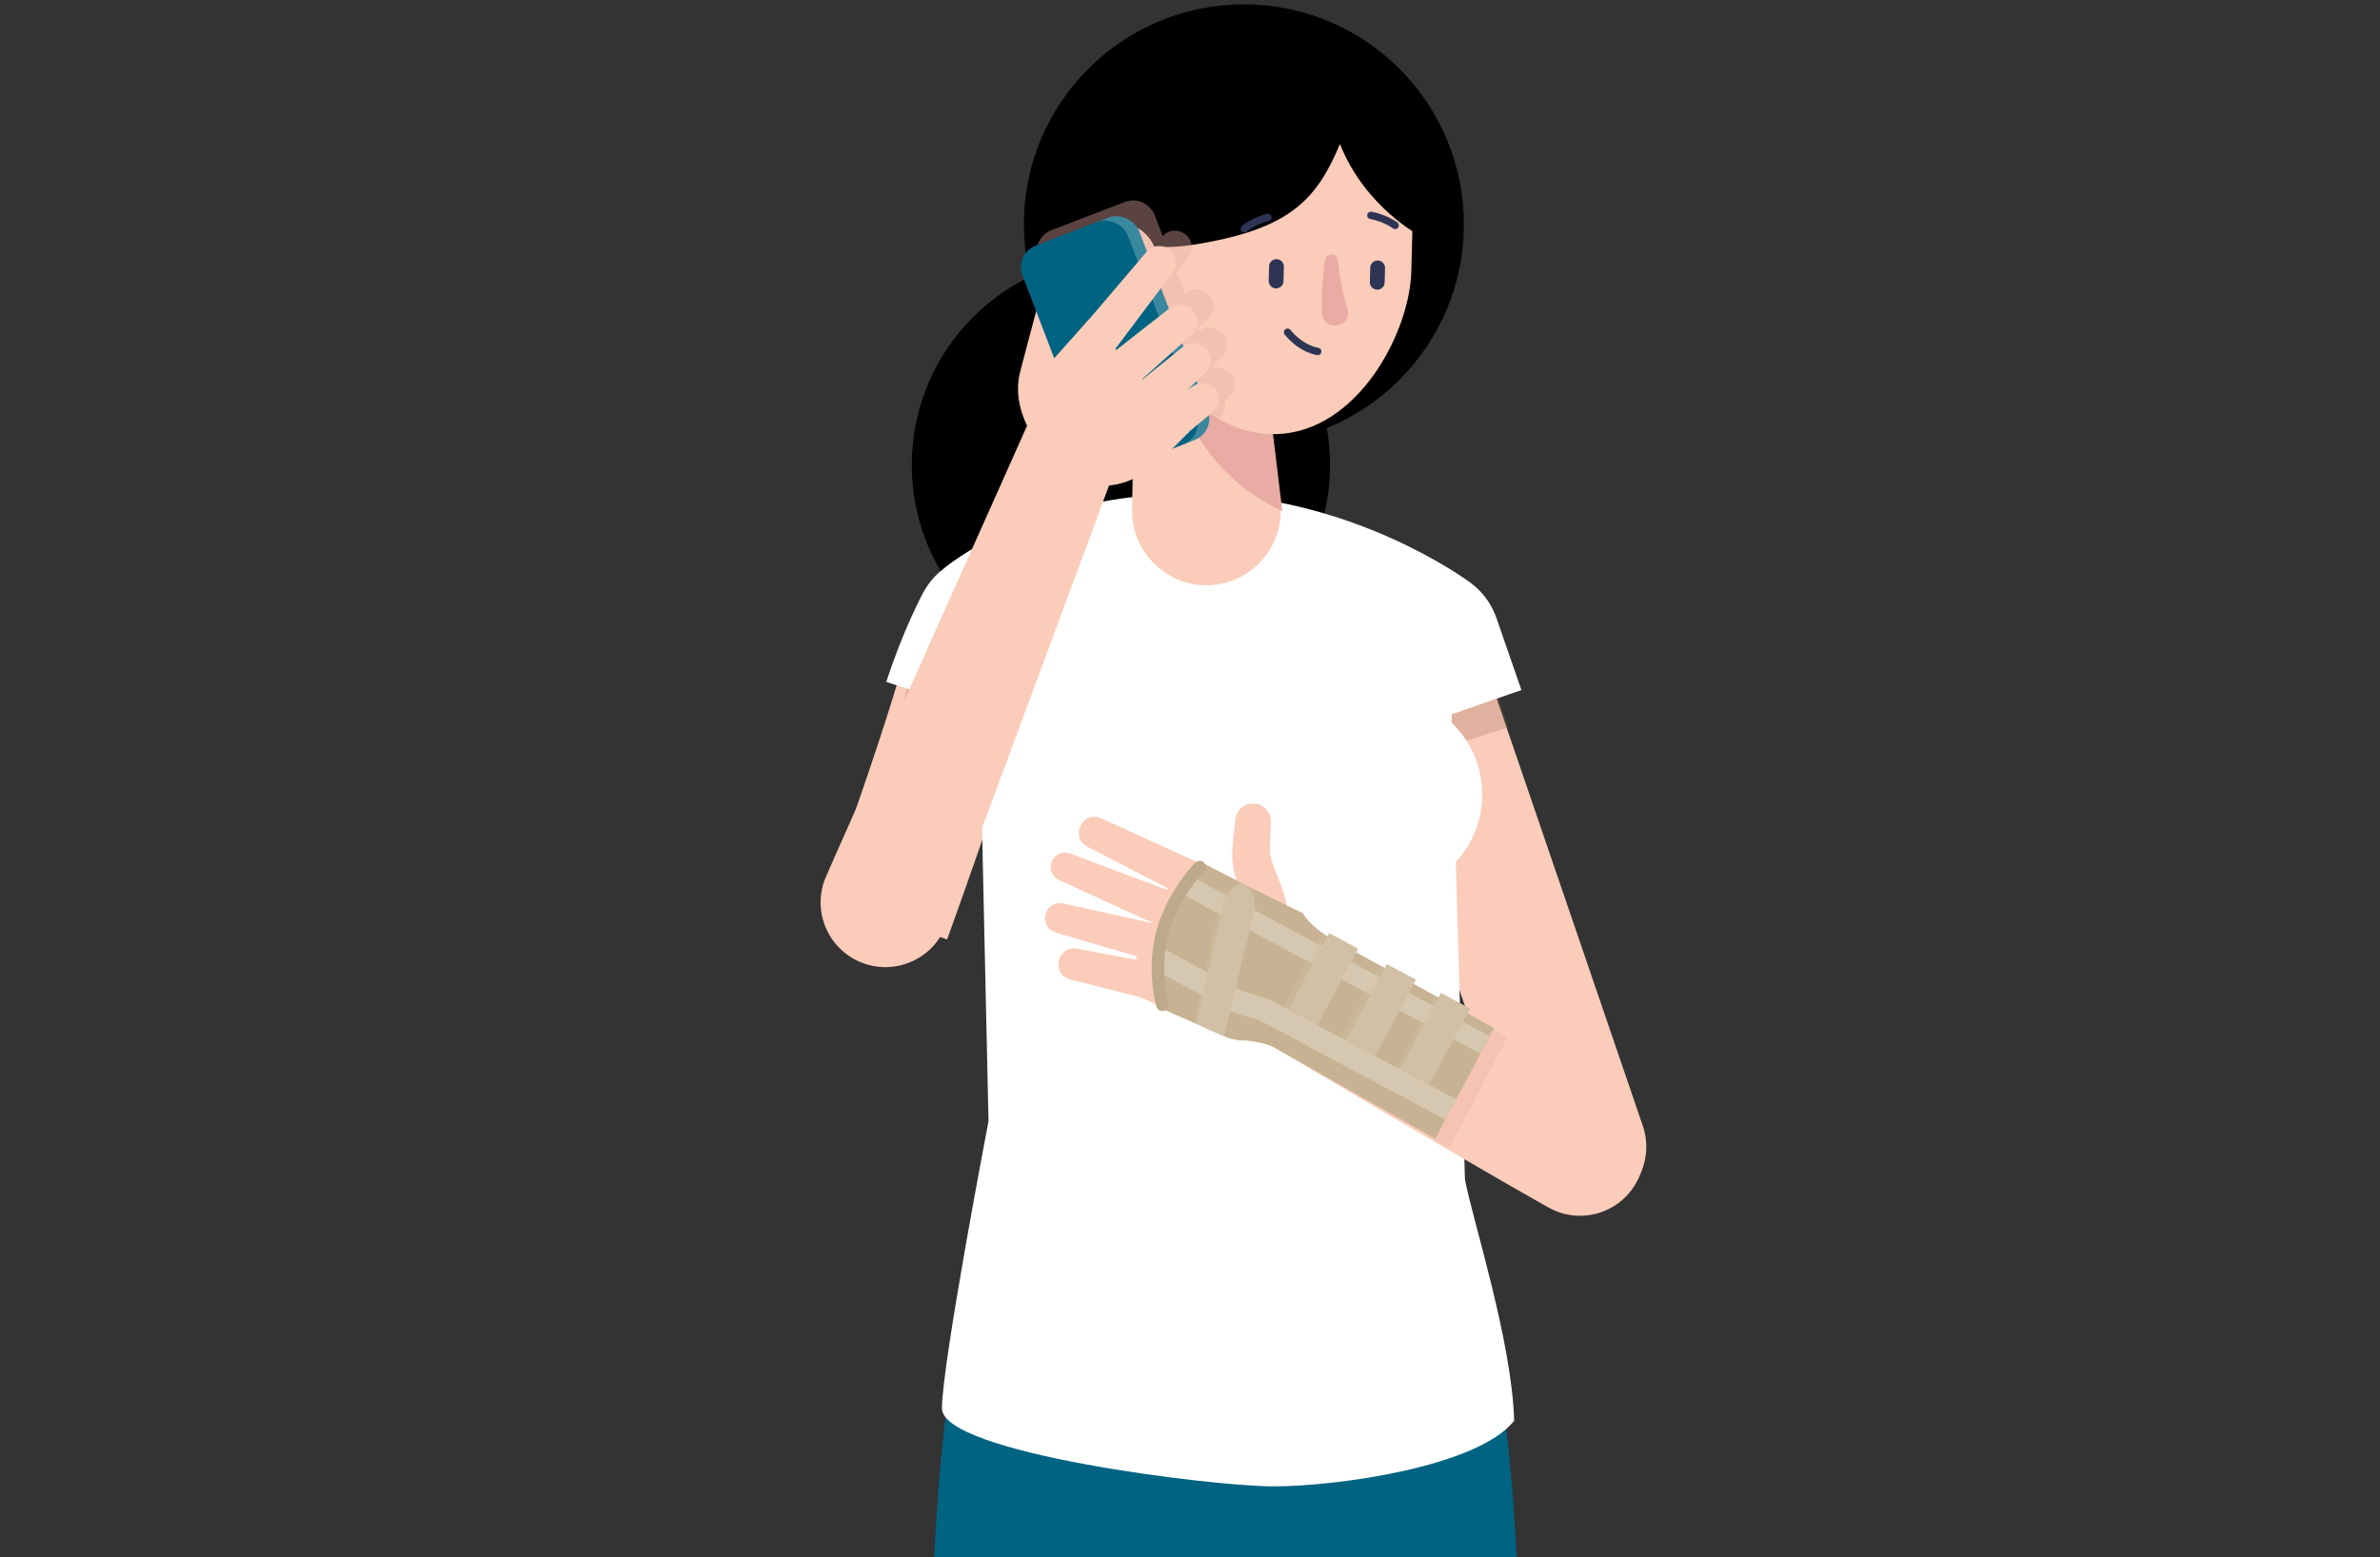
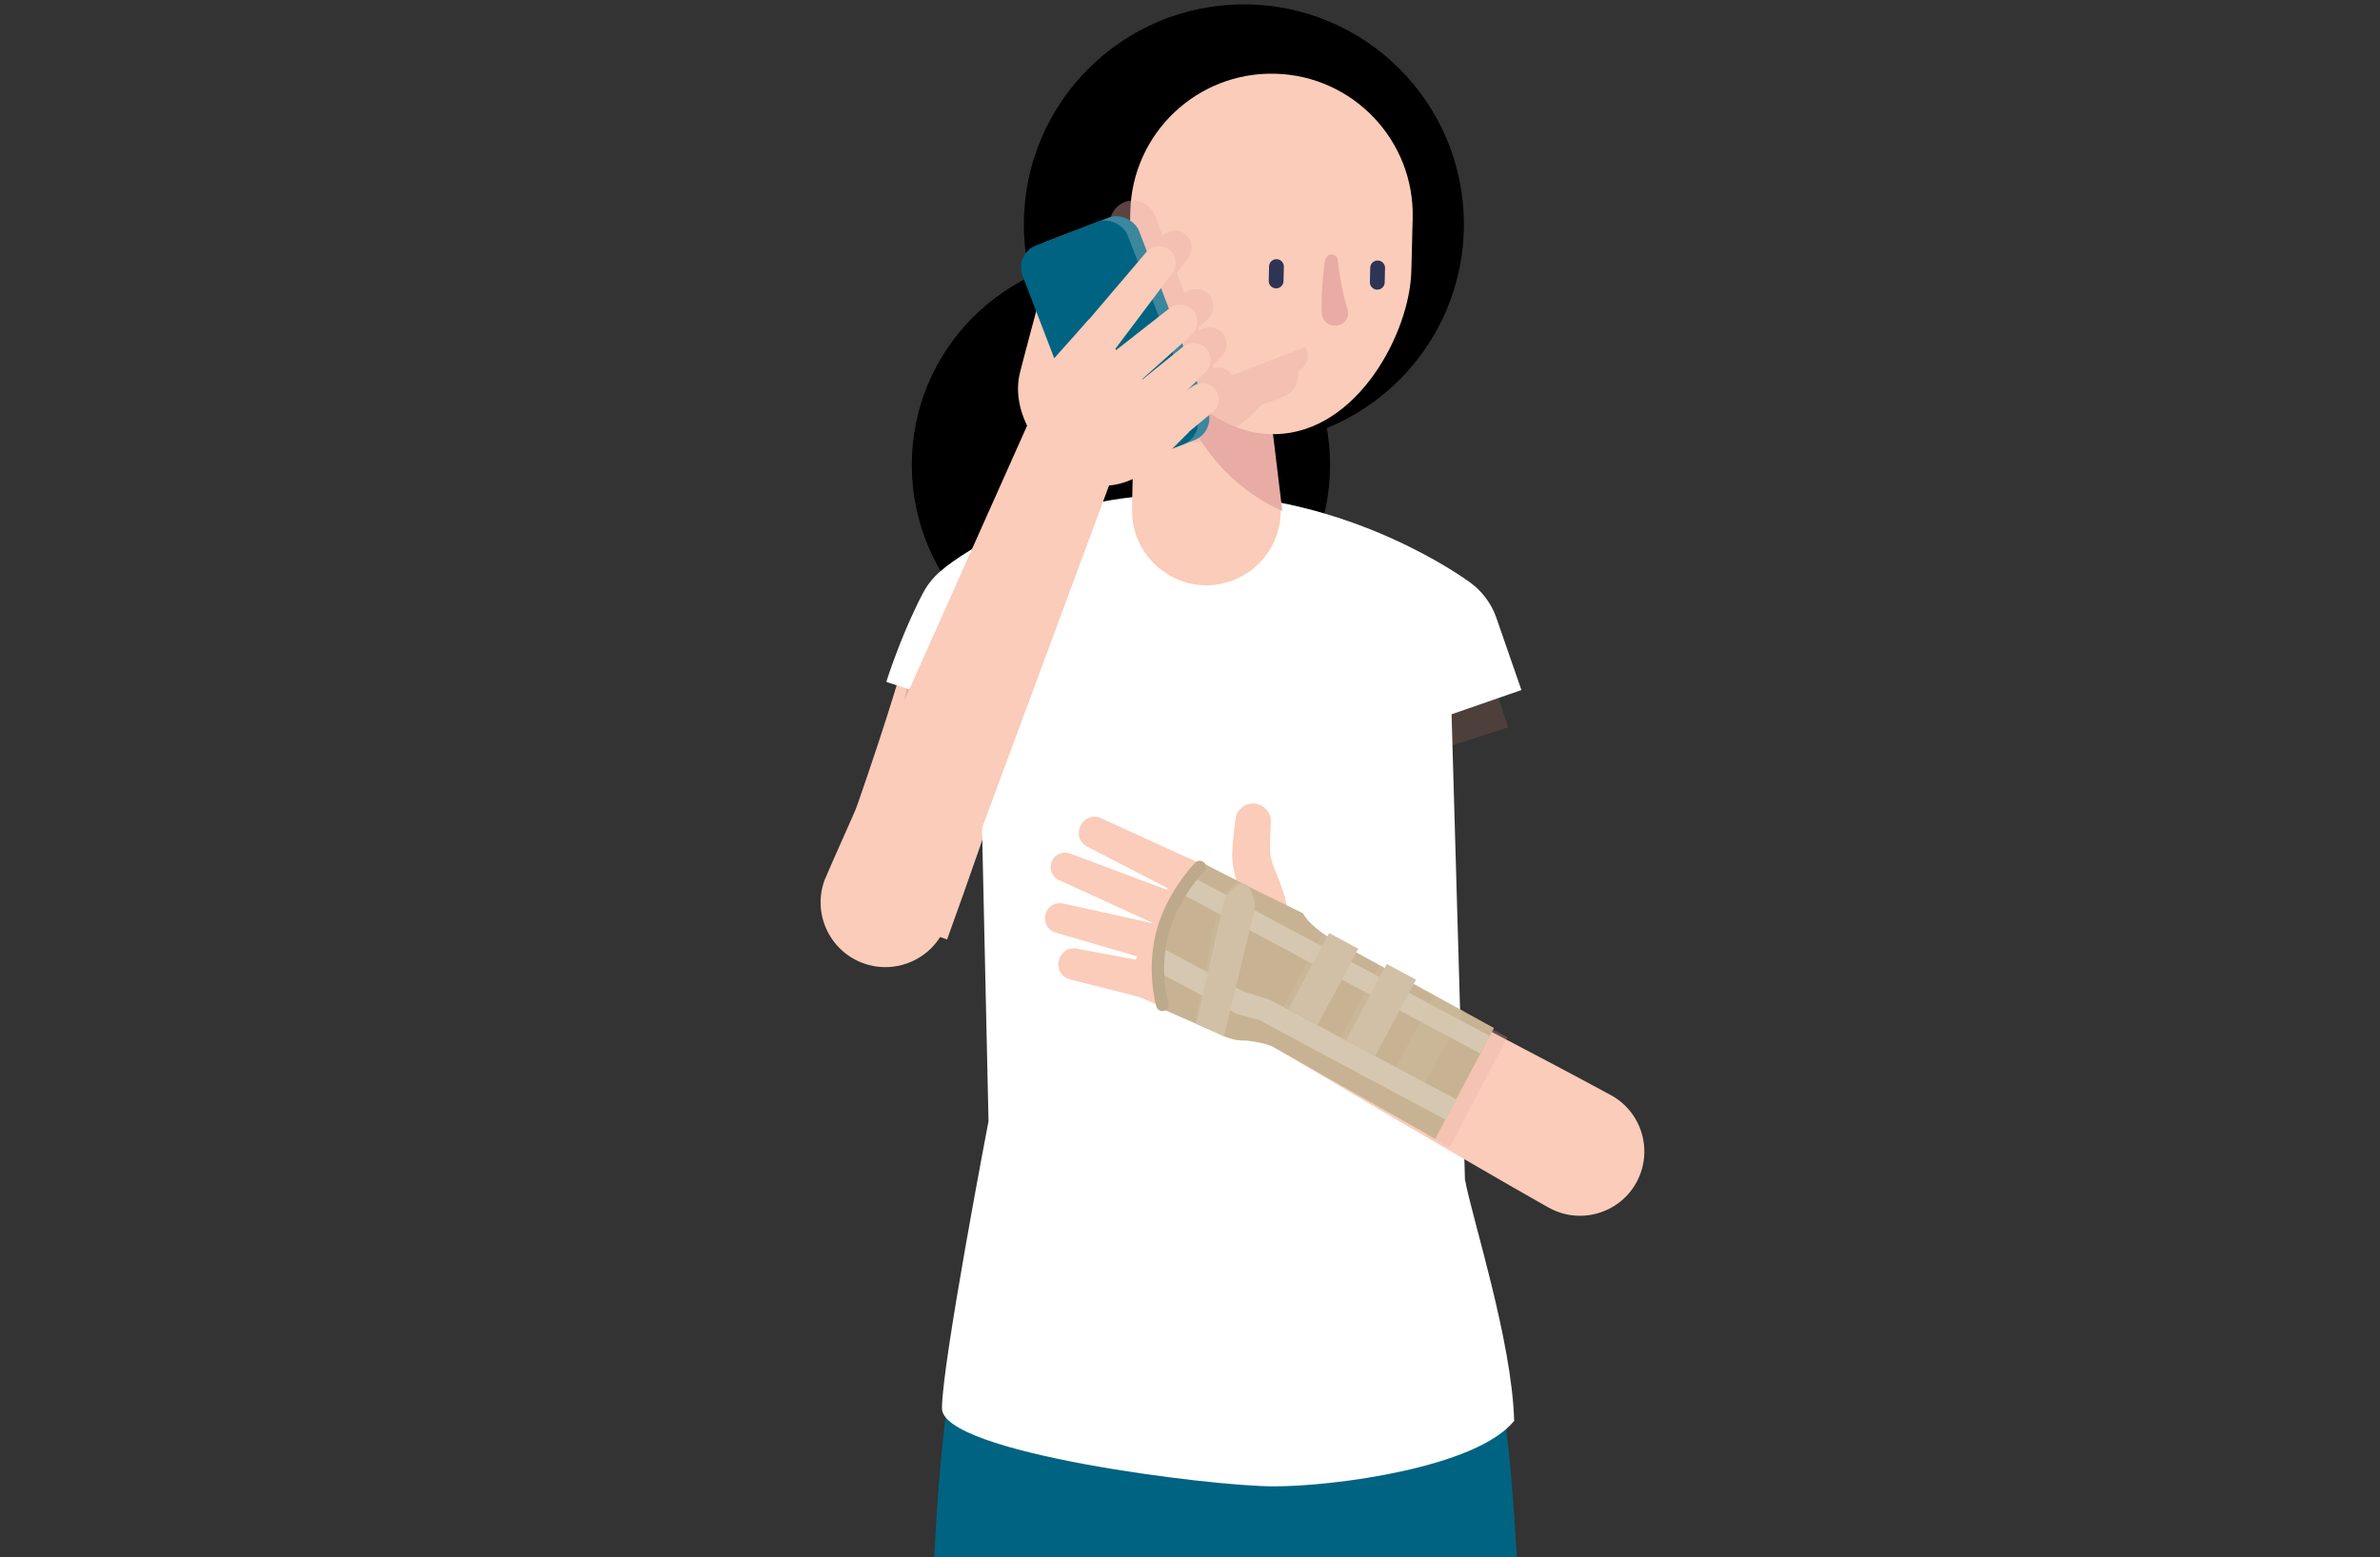
<svg xmlns="http://www.w3.org/2000/svg" viewBox="0 0 550 360">
  <rect x="0" y="0" width="550" height="360" fill="#333333" stroke="none" />
  <defs>
    <style>.cls-1,.cls-10,.cls-11,.cls-2,.cls-3,.cls-4,.cls-5,.cls-6,.cls-7,.cls-8,.cls-9{fill:none}.cls-12{mix-blend-mode:darken;opacity:.39}.cls-12,.cls-13{fill:#e8aca4}.cls-2{stroke-width:34.21px}.cls-2,.cls-5,.cls-6,.cls-7,.cls-8,.cls-9{stroke-linejoin:round}.cls-2,.cls-8{stroke:#fff}.cls-3{stroke-width:3.42px}.cls-10,.cls-11,.cls-3,.cls-4,.cls-8,.cls-9{stroke-linecap:round}.cls-10,.cls-11,.cls-3,.cls-4{stroke-miterlimit:10}.cls-11,.cls-3,.cls-4{stroke:#2d3454}.cls-14{clip-path:url(#clippath)}.cls-4{stroke-width:1.71px}.cls-15{fill:#faccb9}.cls-16{fill:#006381}.cls-17{fill:#fff}.cls-18,.cls-19{fill:#d1c0a5}.cls-20{fill:#c7b393}.cls-21{fill:#d6c8b0}.cls-22{fill:#877066}.cls-23{fill:#3b879e}.cls-5,.cls-6,.cls-9{stroke-width:29.93px}.cls-5,.cls-9{stroke:#faccb9}.cls-6{stroke:#996652}.cls-19,.cls-6,.cls-7{mix-blend-mode:multiply;opacity:.26}.cls-7{stroke:#e8aca4;stroke-width:28.73px}.cls-8{stroke-width:45.91px}.cls-24{isolation:isolate}.cls-10{stroke:#bda98b;stroke-width:2.88px}.cls-11{stroke-width:1.28px}</style>
    <clipPath id="clippath">
      <path class="cls-1" d="M39.14 -46.25H438.18V404.93H39.14z" />
    </clipPath>
  </defs>
  <g class="cls-24">
    <g class="cls-14" id="Layer_1">
      <circle cx="259.04" cy="107.49" r="48.33" />
      <path class="cls-5" d="M204.79 212.09c21.13-58.49 21.12-66.65 21.12-66.65s18.17-7.3 49.32-7.3" />
      <path class="cls-22" d="M221.78 305.75c0 34.36 27.11 35.54 60.54 35.54 33.44 0 60.54-1.18 60.54-35.54s-20.68-62.21-54.11-62.21c-33.44 0-66.97 27.85-66.97 62.21z" />
      <path class="cls-16" d="M213.6 686.72c-2.35-98.16-1.01-196.27 1.33-294.38.66-32.68 1.56-65.34 9.42-97.57l68.48 4.25c3.81 32.95.68 65.48-2.71 97.99-6.46 65.07-13.54 130.06-21.75 194.96-4.06 32.47-8.36 64.92-13.3 97.33l-41.47-2.57z" />
      <path class="cls-16" d="M319.23 683.66c-18.41-99.05-31.44-198.83-43.08-298.83-4.08-33.26-7.72-66.56-1.35-100.66l61.77-4.97c11.75 32.64 13.48 66.09 14.78 99.58 3.13 66.99 5.26 133.97 5.92 201.06.29 33.57.3 67.15-.63 100.82l-37.41 3.01z" />
-       <path class="cls-9" d="M275.24 138.14c31.16 0 50.12 9.59 50.12 9.59l40.12 117.36" />
      <path class="cls-6" d="M225.92 153.59L222.21 172.02" />
      <path class="cls-6" d="M327.53 151.89L334.26 172.73" />
      <path class="cls-2" d="M221.09 162.89c3.43-10.61 7.35-17.84 7.35-17.84s15.65-13.81 46.8-13.81c31.16 0 54.41 17.22 54.41 17.22l5.78 16.66" />
      <circle cx="287.45" cy="51.85" r="50.84" />
      <path class="cls-17" d="M334.87 145.44H225.92l2.52 113.74s-10.76 56.08-10.76 66.37 62.01 18.04 76.7 18.04c14.27 0 46.92-4.42 55.53-15.14-.5-18.54-9.71-46.78-11.37-55.8l-3.66-127.21z" />
-       <path class="cls-8" d="M319.59 183.65L262.52 183.65" />
      <path class="cls-15" d="M261.6 117.74c.27-16.63 1.14-32.91 3.77-49.43.62-4.06 1.77-9.15 2.89-13.14.5-1.6 1.08-3.23 1.64-4.82 2.19-6.23 9.02-9.5 15.25-7.31 5.42 1.91 8.6 7.32 7.89 12.8-.21 1.54-.42 3.27-.67 4.78-.35 3.33-.5 6.69-.49 10.12.01 12.27 1.26 24.94 2.81 37.21.25 2.04.73 5.4 1.04 7.35 1.55 9.36-4.78 18.2-14.13 19.75-10.48 1.85-20.31-6.71-19.98-17.32z" />
      <path class="cls-13" d="M296.34 118.12c-32.14-14.43-29.6-58.75-29.6-58.75l26.7 34.83 2.89 23.92z" />
      <path class="cls-15" d="M294.87 100.36c18.86-.48 30.92-23.46 31.28-37.68l.31-12.18c.46-18.02-13.77-33-31.79-33.46-18.02-.46-33 13.77-33.46 31.79l-.31 12.18c-.36 14.22 13.7 39.86 33.97 39.34z" />
-       <path d="M328.34 54.6s-12.78-6.5-18.69-21.31c-5.43 12.94-11.61 19.7-33.53 23.23-17.14 2.76-18.9-5.45-18.9-5.45s-7.29-38.89 19.55-41.44c26.84-2.55 49.62 15.26 49.62 15.26l1.96 29.72z" />
      <ellipse class="cls-15" cx="261.18" cy="60.78" rx="6.56" ry="8.87" transform="rotate(-13.29 261.274 60.802)" />
-       <path class="cls-12" d="M284.74 86.74c-.93-1.47-2.72-2.06-4.3-1.56l-.26-.67 2.07-2.02c1.43-1.4 1.6-3.7.32-5.29a3.939 3.939 0 0 0-5.45-.66l-.28-.73 2.22-1.99a4.019 4.019 0 0 0 .48-5.44 3.994 3.994 0 0 0-5.61-.68l-.15.12-1.83-4.77 2.66-3.54c1.21-1.62.98-3.93-.58-5.26a3.854 3.854 0 0 0-5.33.32l-1.83-4.77a5.389 5.389 0 0 0-6.95-3.1l-3.67 1.41-13.21 5.07a5.389 5.389 0 0 0-3.1 6.95l3.17 8.25-3.22 12.18-.43 1.61c-.63 2.26-.7 4.8-.29 7.02.55 3.05 1.66 5.79 3.37 8.32.13.15.26.29.39.43.95 2.16 2.38 4.18 4.28 5.87 8.36 7.45 17.2 5.95 25.07-1.36l2.35-2.35 2.4-.92 2.63-1.01c2.38-.91 3.73-3.34 3.4-5.76l.91-.76c1.44-1.19 1.8-3.3.77-4.91z" />
+       <path class="cls-12" d="M284.74 86.74c-.93-1.47-2.72-2.06-4.3-1.56l-.26-.67 2.07-2.02c1.43-1.4 1.6-3.7.32-5.29a3.939 3.939 0 0 0-5.45-.66l-.28-.73 2.22-1.99a4.019 4.019 0 0 0 .48-5.44 3.994 3.994 0 0 0-5.61-.68l-.15.12-1.83-4.77 2.66-3.54c1.21-1.62.98-3.93-.58-5.26a3.854 3.854 0 0 0-5.33.32l-1.83-4.77a5.389 5.389 0 0 0-6.95-3.1a5.389 5.389 0 0 0-3.1 6.95l3.17 8.25-3.22 12.18-.43 1.61c-.63 2.26-.7 4.8-.29 7.02.55 3.05 1.66 5.79 3.37 8.32.13.15.26.29.39.43.95 2.16 2.38 4.18 4.28 5.87 8.36 7.45 17.2 5.95 25.07-1.36l2.35-2.35 2.4-.92 2.63-1.01c2.38-.91 3.73-3.34 3.4-5.76l.91-.76c1.44-1.19 1.8-3.3.77-4.91z" />
      <path class="cls-3" d="M318.36 61.93L318.28 65.25" />
      <path class="cls-3" d="M294.98 61.62L294.9 64.95" />
-       <path class="cls-4" d="M304.51 81.24s-3.7-.45-6.96-4.43m-4.56-26.57s-3.18.78-5.44 2.67m29.26-3.12s3.22.57 5.6 2.31" />
      <path class="cls-13" d="M309.19 60.38a62.73 62.73 0 0 0 2.05 10.63l.09.23c.03.05.02-.06.01-.08 1.43 4.71-5.74 5.87-5.89.88-.12-2.94.11-5.85.37-8.77.3-1.35-.13-4.74 2.19-4.41.74.15 1.19.82 1.17 1.53z" />
      <path class="cls-11" d="M263.45 57.53s-.24-3.84-2.66-3.52" />
      <path class="cls-15" d="M260.81 100.04l-42.16 113.75c-2.87 7.75-11.49 11.71-19.24 8.84-7.75-2.87-11.71-11.49-8.84-19.24.32-1.16 49.36-110.59 49.75-111.7 6.25-12.78 24.93-5.18 20.48 8.35z" />
      <g>
        <rect class="cls-23" x="246.01" y="51.16" width="26.02" height="55.12" rx="5.38" ry="5.38" transform="rotate(-20.99 259.085 78.732)" />
        <path class="cls-15" d="M247.76 72.95c-.14.84-2.36 14.59-2.4 14.82-.44 2.3.83 4.98 2.2 6.66a5.46 5.46 0 0 1-1.02 7.65c-2.5 1.93-6.18 1.3-7.89-1.36-2.58-4.1-4.07-9.09-3.08-13.98.36-1.68 3.58-13.59 4.07-15.52 1.48-5.03 8.81-3.45 8.11 1.73z" />
        <rect class="cls-16" x="243.38" y="52.17" width="26.02" height="55.12" rx="5.38" ry="5.38" transform="rotate(-20.99 256.44 79.75)" />
        <path class="cls-15" d="M267.62 94.42l8.28-5.28c1.75-1.12 4.07-.6 5.19 1.15 1.03 1.62.67 3.72-.77 4.91l-7.55 6.27c-4.88 3.74-10.2-3.55-5.15-7.06z" />
        <path class="cls-15" d="M262.02 89.32l11.37-9.16c3.94-3.04 8.69 2.36 5.22 5.89l-10.46 10.19c-4.74 4.29-10.96-2.71-6.13-6.91z" />
        <path class="cls-15" d="M255.39 82.92l14.89-11.67a3.994 3.994 0 0 1 5.61.68c1.3 1.66 1.07 4.04-.48 5.44L261.33 90c-4.84 4.05-10.77-3.01-5.94-7.08z" />
        <path class="cls-15" d="M248.59 77.45l16.34-19.2a3.863 3.863 0 0 1 5.44-.44c1.56 1.33 1.79 3.64.58 5.26L255.8 83.23c-3.95 4.89-11.13-.84-7.22-5.77z" />
        <path class="cls-15" d="M274.81 99.83l-6.18 6.18c-7.87 7.31-16.71 8.81-25.07 1.36-6.72-5.99-7.59-15.98-1.94-22.31l10.02-11.24 23.17 26.01z" />
      </g>
      <g>
        <path class="cls-15" d="M275.75 208.38l-24.48-12.66c-4.14-2.26-1.13-8.43 3.2-6.58l25.06 11.46c2.17.99 3.13 3.56 2.13 5.73a4.325 4.325 0 0 1-5.92 2.04z" />
        <path class="cls-15" d="M270.6 215.27l-25.85-11.81a3.343 3.343 0 0 1-1.65-4.42c.73-1.6 2.58-2.34 4.2-1.74l26.61 9.98c2.24.84 3.37 3.33 2.53 5.57-.87 2.34-3.58 3.46-5.85 2.42z" />
        <path class="cls-15" d="M268.08 222.64l-24.13-7.07c-4.22-1.34-2.62-7.57 1.72-6.71l24.56 5.41c2.33.51 3.81 2.82 3.29 5.15-.53 2.44-3.05 3.93-5.44 3.22zm.33 9.11l-21.11-5.34c-4.51-1.28-3.05-7.86 1.57-7.12l21.4 4.02c5.74 1.29 3.9 9.69-1.86 8.44z" />
        <path class="cls-15" d="M274.01 202.23h19.69V236h-19.82c-4.88 0-8.84-3.96-8.84-8.84v-15.95c0-4.95 4.02-8.98 8.98-8.98z" transform="rotate(-155.89 279.374 219.117)" />
        <path class="cls-15" d="M287.56 211.58c.25-.37-.02-1.83-.24-2.73-.8-3.4-2.71-7.6-2.56-11.54.11-2.72.43-5.33.75-7.97a4.1 4.1 0 0 1 4.58-3.56c2.16.27 3.71 2.17 3.58 4.31-.1 2.51-.23 5.04-.11 7.5.57 2.95 1.96 5.32 3 8.59 5.3 16.14-11.8 14.76-9 5.4z" />
        <path class="cls-15" d="M357.8 279.11c-10.93-6.15-26.63-15.37-37.63-21.79l-18.71-11.08c-6.23-3.71-12.44-7.45-18.63-11.23-5.94-3.61-7.82-11.36-4.2-17.29 3.42-5.62 10.59-7.58 16.38-4.71 6.49 3.24 12.96 6.52 19.41 9.82 17.98 9.25 40.09 20.72 57.77 30.28 7.22 3.89 9.92 12.9 6.03 20.12-3.94 7.33-13.19 9.99-20.42 5.87z" />
        <path class="cls-7" d="M336.47 249.77L341.68 252.5" />
        <g>
          <path class="cls-20" d="M278.07 199.57s-3.06 2.68-7.22 10.46c-5.37 10.03-2.01 23.32-2.01 23.32l13.14 5.73c1.95 1.09 3.88 1.52 6.07 1.46 0 0 4.25.45 6.16 1.47l37.47 21.24 13.57-25.61-37.4-20.55c-2.14-1.11-5.71-3.85-6.71-5.96 0 0-9.74-4.77-11.47-5.62l-11.59-5.94z" />
          <path class="cls-21" d="M272.84 206.5L342.11 243.56 344.27 239.49 275.44 202.66 272.84 206.5z" />
          <path class="cls-19" transform="rotate(-151.85 330.4 240.214)" d="M326.57 230.8H334.23V249.62H326.57z" />
          <path class="cls-19" transform="rotate(-151.85 317.652 233.392)" d="M313.82 223.98H321.48V242.8H313.82z" />
          <path class="cls-19" d="M296.52 232.75L303.27 236.37 312.3 219.49 306.65 216.47 305.63 215.71 296.52 232.75z" />
          <path class="cls-21" d="M267.66 224.69L285.66 234.32 290.95 235.78 334.02 258.82 336.54 254.16 293.45 231.11 287.27 229.16 268.12 218.91 267.66 224.69z" />
          <path class="cls-10" d="M277.25 200.42s-4.7 4.64-7.61 12.06c-3.9 9.96-1.03 19.8-1.03 19.8" />
-           <path class="cls-18" transform="rotate(-151.85 331.632 240.17)" d="M327.8 230.14H335.46V250.19H327.8z" />
          <path class="cls-18" transform="rotate(-151.85 319.13 233.484)" d="M315.3 223.45H322.96V243.5H315.3z" />
          <path class="cls-18" transform="rotate(-151.85 305.792 226.343)" d="M301.96 216.32H309.62V236.37H301.96z" />
          <path class="cls-19" d="M276.08 236.51l5.84 2.43 6.96-28.76c.31-1.35.17-2.77-.4-4.04l-.51-.83c-.53-1.17-1.55-1.83-2.53-1l-1.08.93c-1.04.88-2.24 1.71-2.55 3.03l-5.73 28.24z" />
          <path class="cls-18" d="M276.43 236.66l6.42 2.91 6.96-28.76c.31-1.35.17-2.77-.4-4.04l-.63-1.38a1.933 1.933 0 0 0-3.01-.68l-.96.81a6.303 6.303 0 0 0-2.07 3.38l-6.31 27.76z" />
        </g>
      </g>
    </g>
  </g>
</svg>